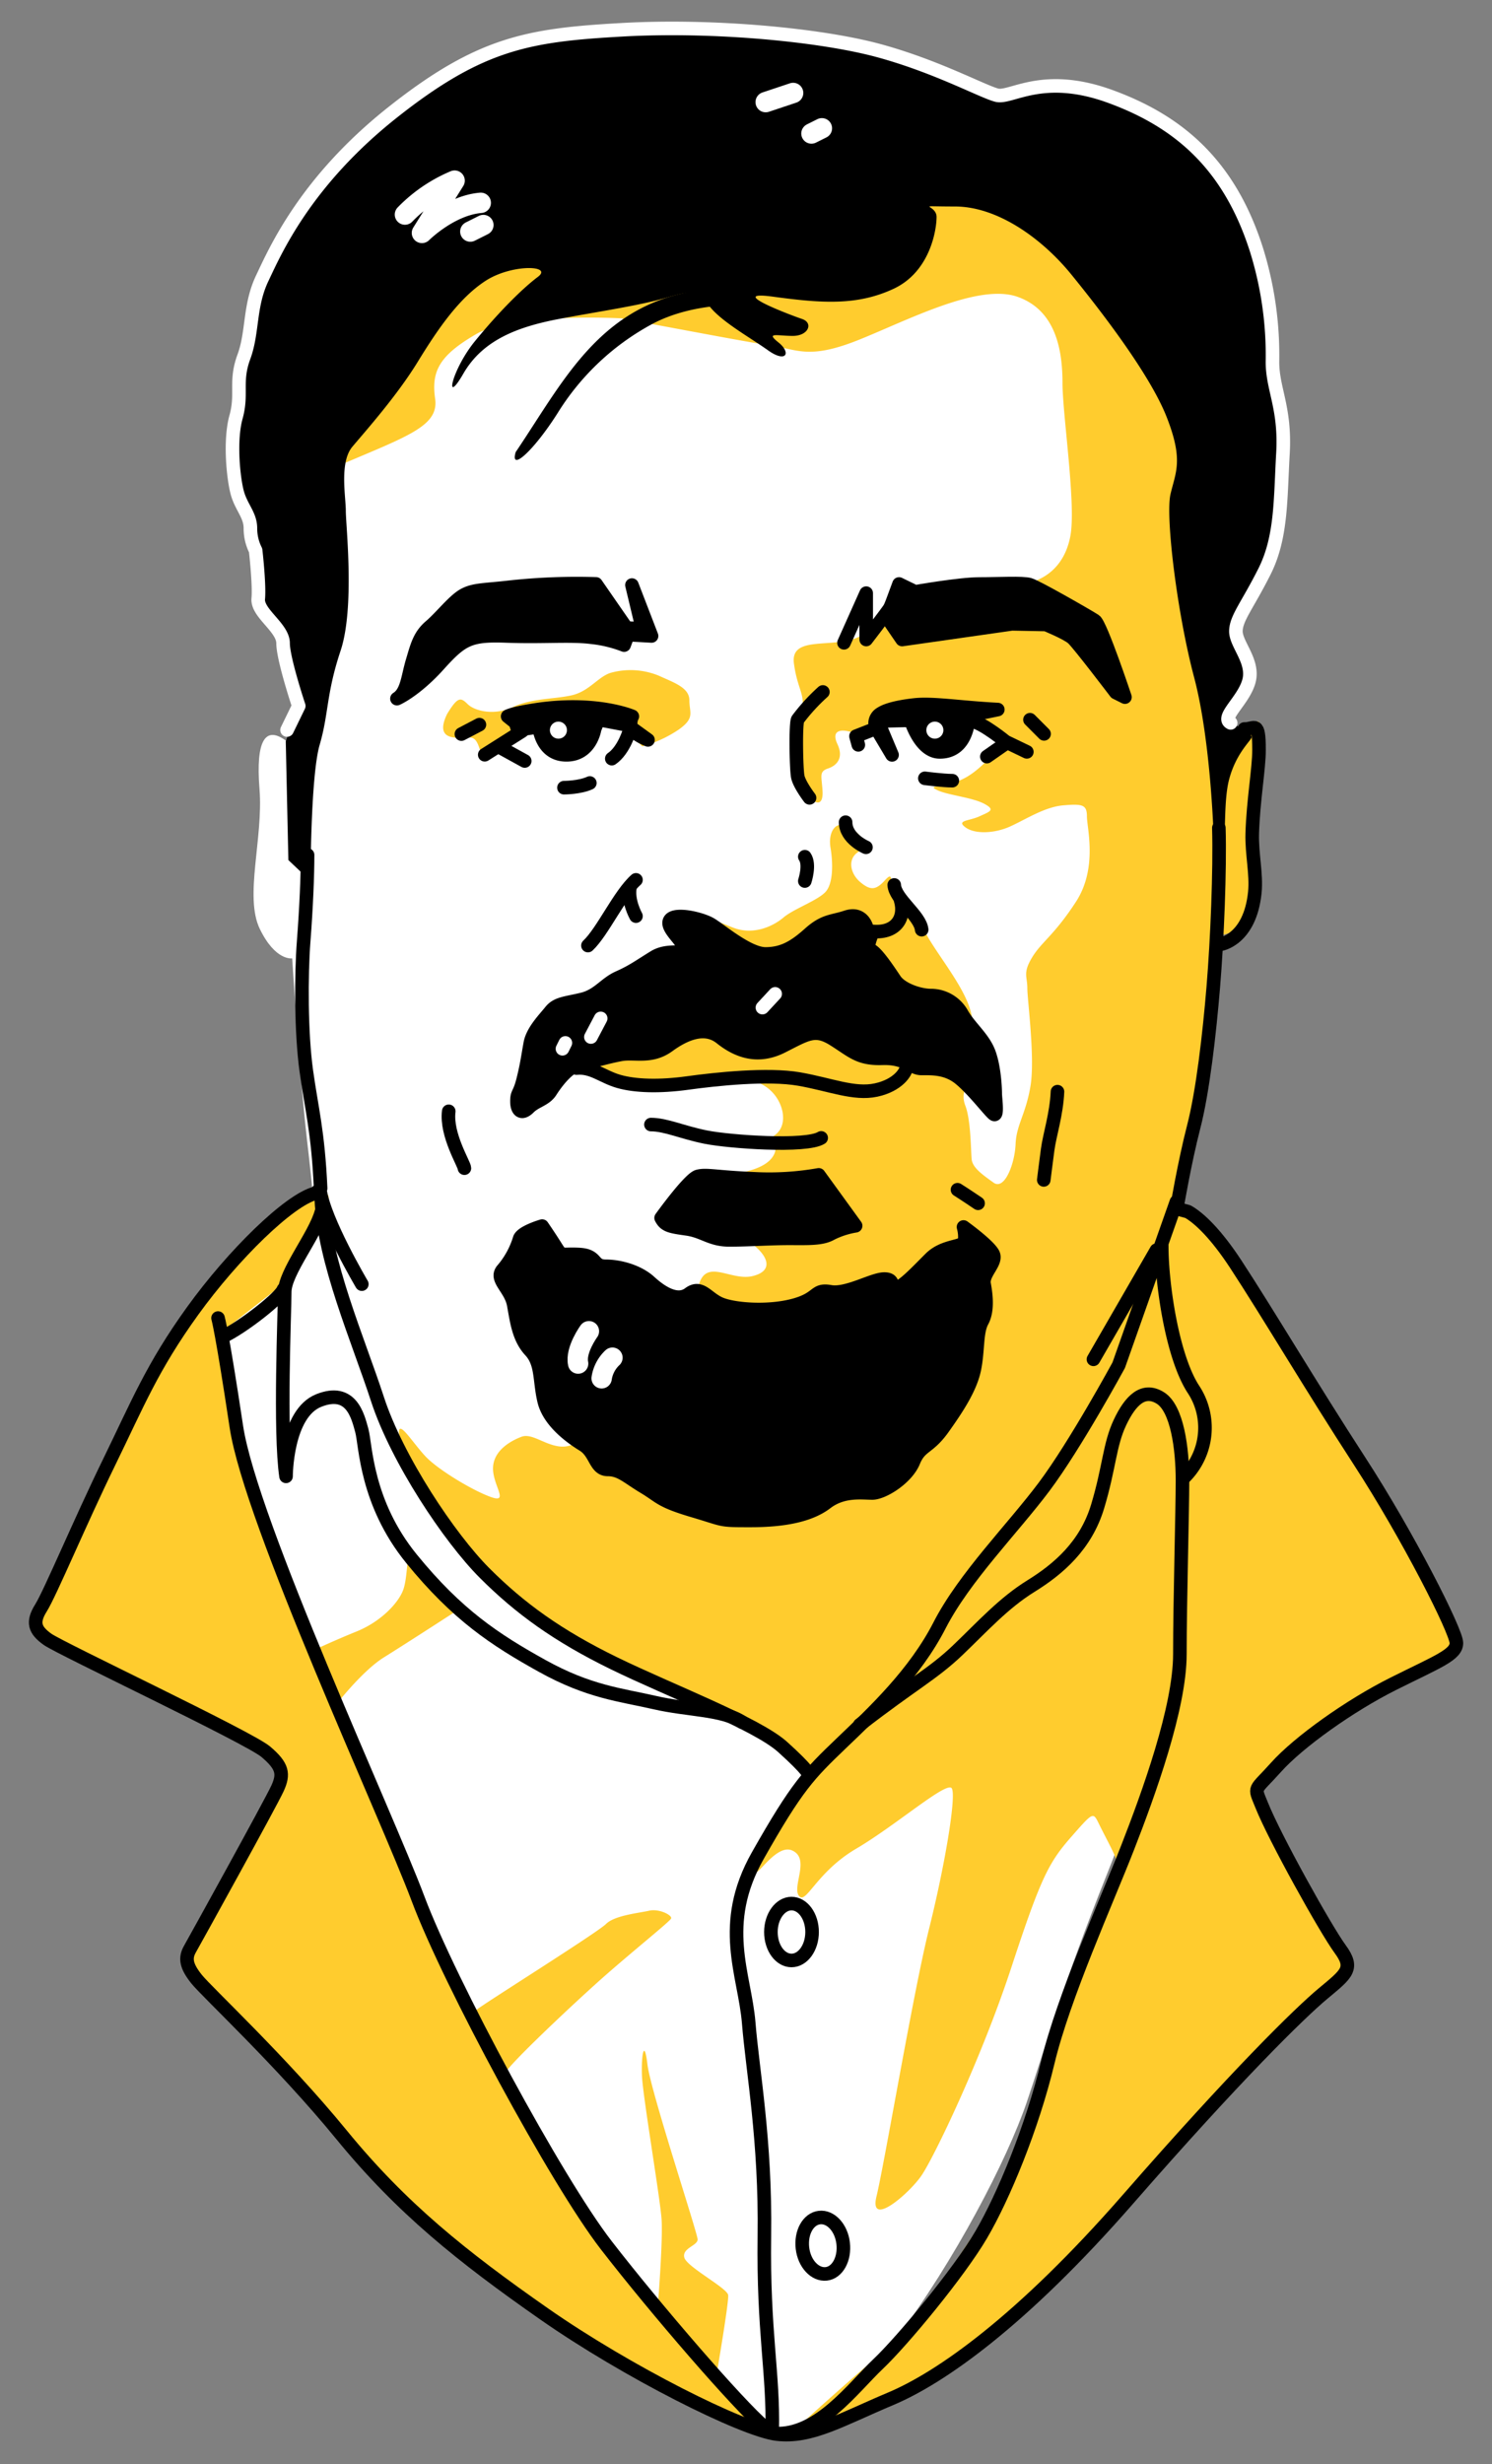
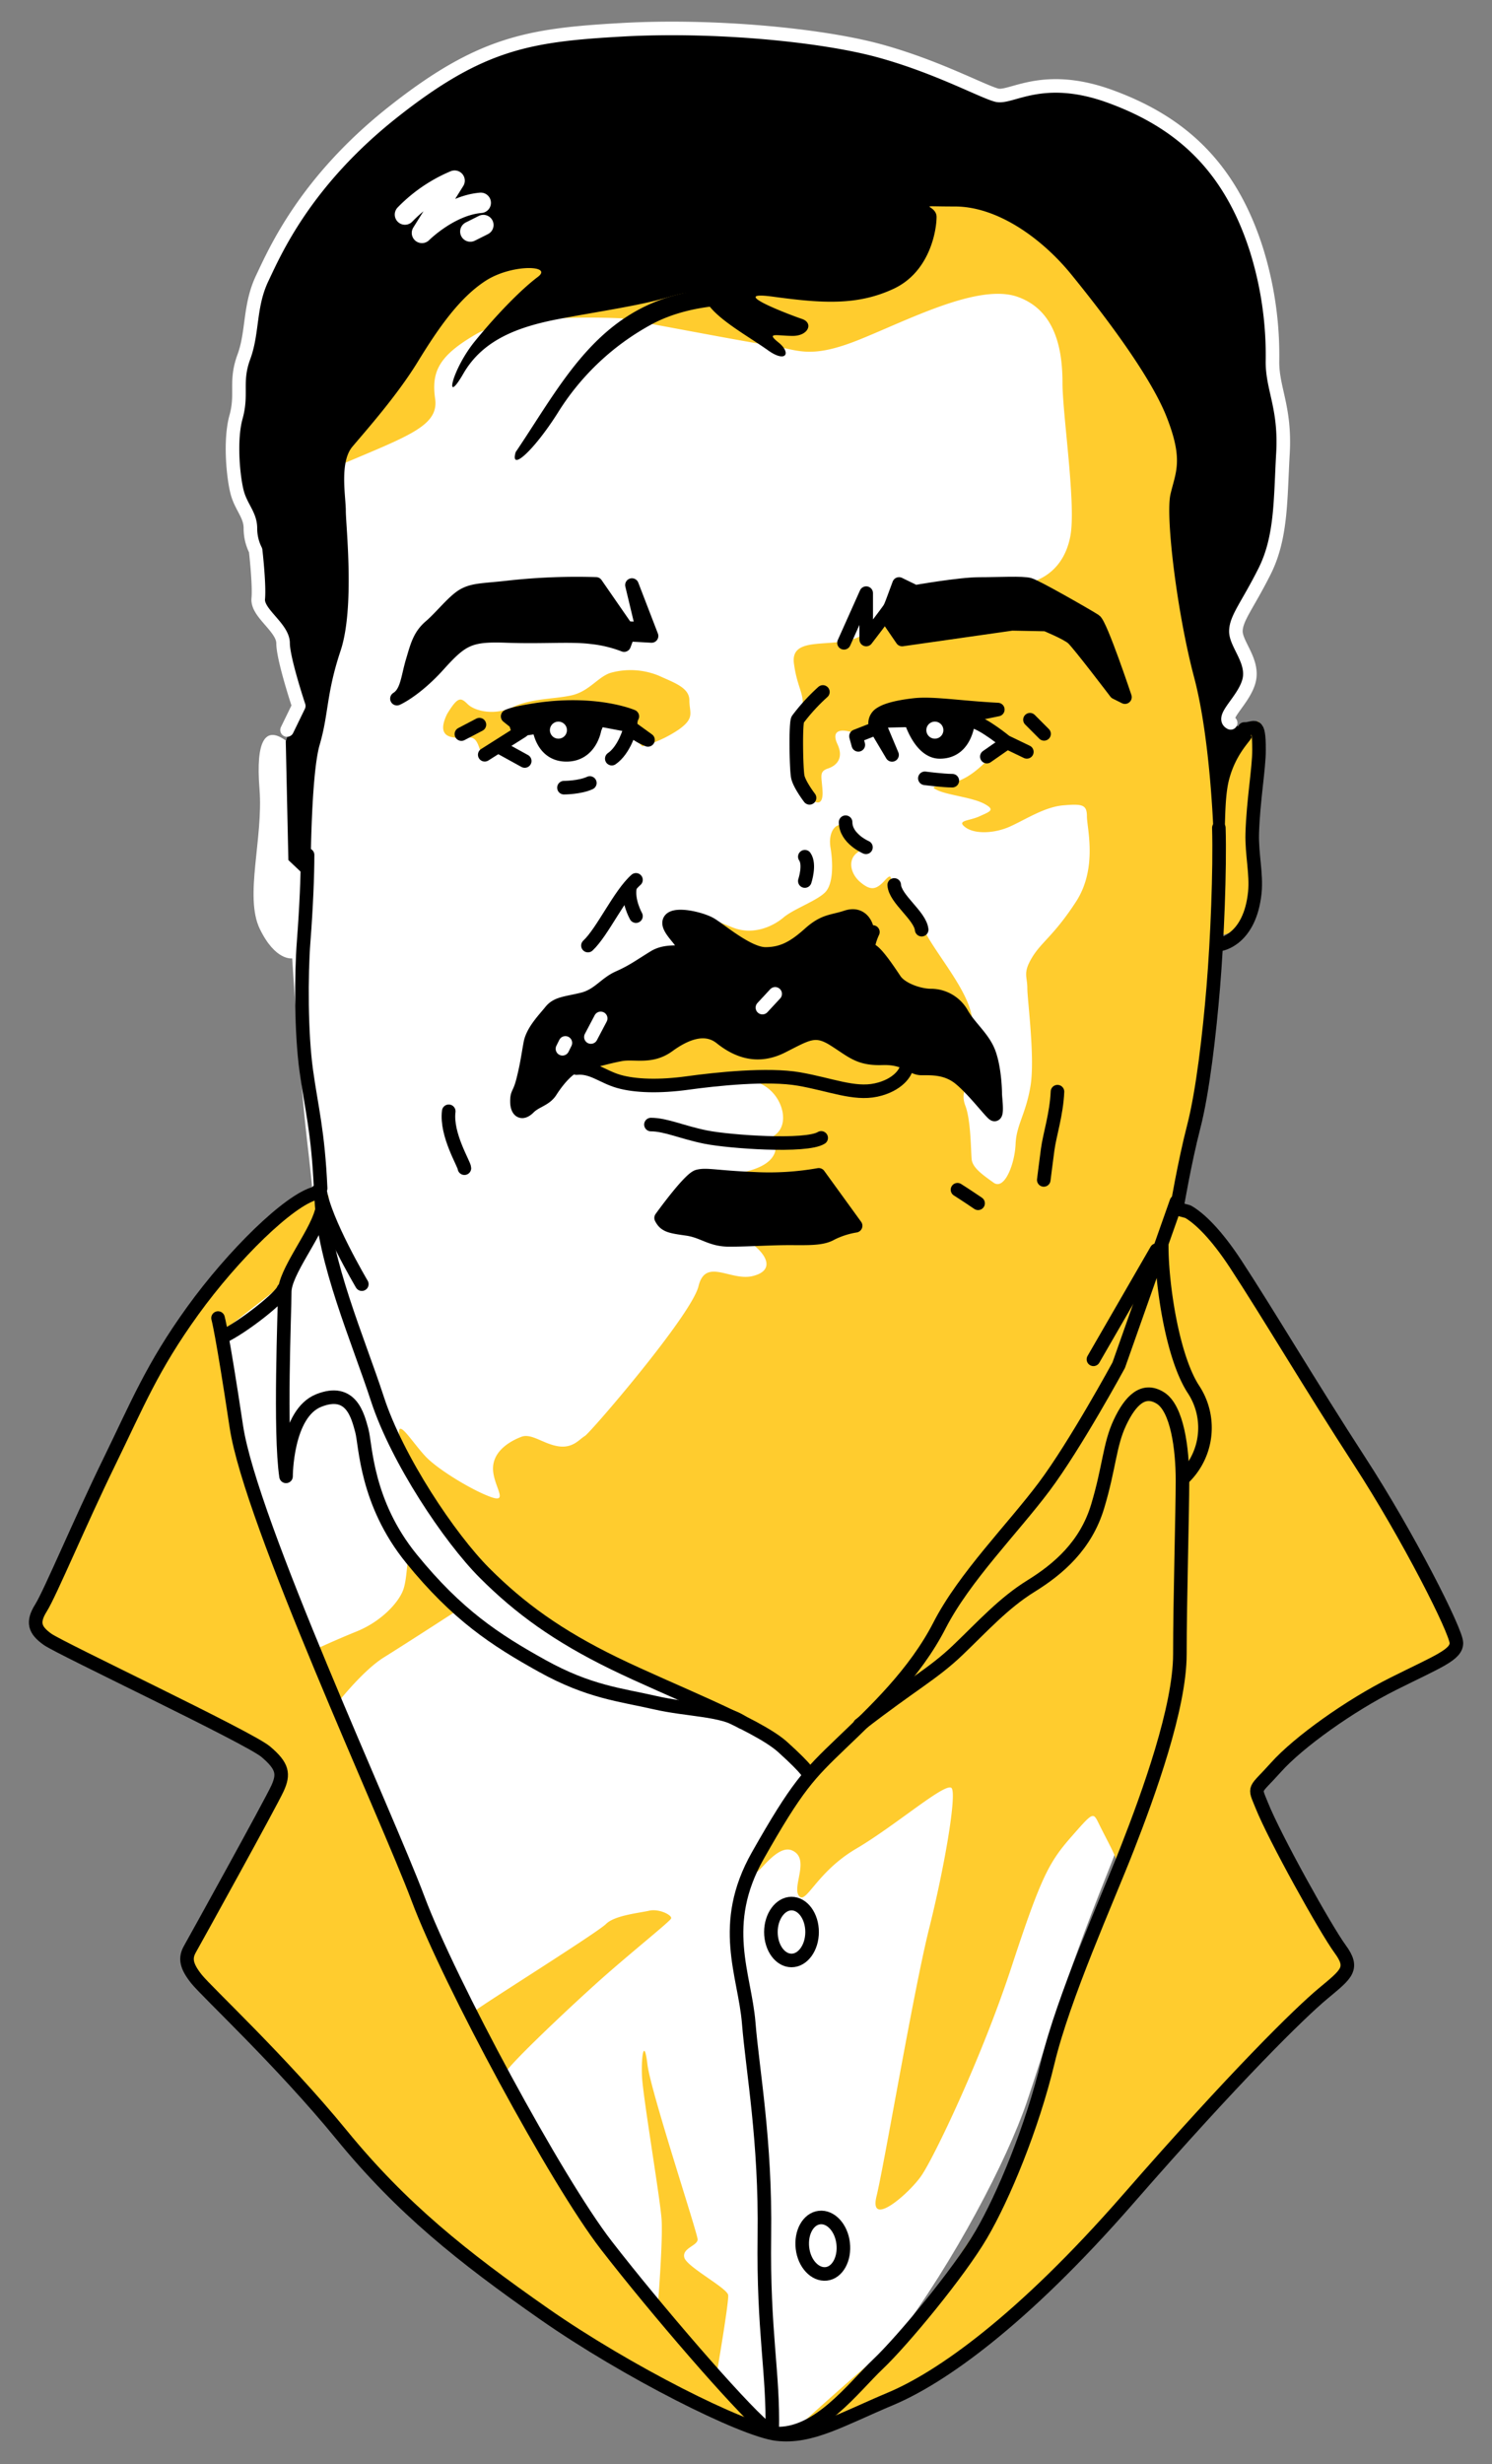
<svg xmlns="http://www.w3.org/2000/svg" id="Layer_12" data-name="Layer 12" viewBox="0 0 439.78 726">
  <rect x="0" y="0" width="439.78" height="726" fill="#808080" stroke="none" />
  <defs>
    <style>.cls-1{fill:#fff;}.cls-1,.cls-2,.cls-3,.cls-4,.cls-5,.cls-6,.cls-7{fill-rule:evenodd;}.cls-2{fill:#ffcc2e;}.cls-4,.cls-6,.cls-7{fill:none;}.cls-4,.cls-5{stroke:#000;}.cls-4,.cls-5,.cls-6,.cls-7{stroke-linecap:round;stroke-linejoin:round;}.cls-4,.cls-5,.cls-6{stroke-width:4px;}.cls-6,.cls-7{stroke:#fff;}.cls-7{stroke-width:6px;}</style>
  </defs>
  <title>Utkin_1</title>
  <path class="cls-1" d="M64.15,392.17c3.46,33.51,16.95,78.59,47.38,145.62s55.09,112.5,71.28,132.14,39.68,42.38,39.68,42.38l5.39,5s18.88-5,36.21-28.12,32.75-52.78,38.53-69.73,10-33.14,23.89-67.81,20-62.41,20.8-87.07-1.54-25.42,2.7-33.51,3.08-11.95-.39-19.65-9.63-38.53-10-48.54-8.86-16.57-4.81-84.18,14.44-110.95,2.31-141-17.34-88.42-72.81-84.37-123.09,10.4-152,35.82S86.88,123.84,88,154.47s1.74,67.61-4,63.56-8.67,0-7.51,14.45-4.53,31.69.09,41.22,9.54,8.67,9.54,8.67,2.31,35.83,4.33,53.16,1.73,17.34,1.73,17.34Z" />
  <path class="cls-2" d="M345.32,356.2c2.31-1.54,9.24,1.54,18.88,16.18s22.34,36.21,36.59,58.17,28.51,50.09,28.51,53.55-5.39,5.4-18.49,11.95-28.12,17.33-34.67,24.65-6.55,5.4-4.24,11.17c3.85,9.64,18.88,36.6,23.12,42.38s1.92,7.32-5,13.1-25.81,24.27-57.41,60.49-55.47,52.77-70.11,58.94S239,718.34,229,717.18s-44.3-18.49-68.57-35.44-42-31.21-59.72-52.78S61,587,57.92,583.11,54.45,577,56,574.25,79.88,531.1,81.8,526.87s1.55-6.55-3.46-10.79S17.85,485.64,14,483s-4.62-5-1.93-9.25,11.56-25.43,20-42.76,12.71-28.13,24.65-44.69S85.27,353.5,93,351.58s1.5,6.82,1.5,6.82l-4.63,4.85-.92,7.63-3,1.85-1.85,5.08-18.95,14.8s6.24,31.66,9.71,45.07,17.1,48.77,17.1,48.77,5.78-2.77,13.18-5.77S117.82,471.89,119,468s.92-10.4,1.85-9.48S137,473.05,137,473.05,119.9,484.14,113.2,488.3s-14.8,14.8-14.8,14.8,40,90.84,41.84,89.22,35.83-22.88,38.37-25.43,9.71-3.23,12.72-3.92,6.93,1.38,6.47,2.31-9.71,8.32-18.72,16.18S149,609.2,149,610.81s12.48,24.27,16.41,29.36,28.43,40,28.43,40,1.62-19.88,1.16-26.35-5.55-36.29-5.78-42.3.69-11.1,1.62-3.24,14.79,49.7,14.79,51.55-4.62,2.54-3.93,5.31,12.71,9,12.94,11.1-3.46,23.58-3.46,23.58,7.16,7.16,12.48,12.94,9.48,4.16,9.48,4.16,18.26-16.64,27.27-24S281,667.21,287.26,658s11.09-23.12,14.79-33.06,26.81-76.28,26.81-77.2-2.54-5.55-4.62-9.71-1.62-4.62-8.32,3-9,11.78-17.8,38.6-22.88,56.17-26.58,61.48-15.49,15.49-13.18,6,10.87-60.33,15.49-78.82,8.09-39.06,6.7-41.37-16.41,10.86-28.2,17.79-14.79,16.65-16.87,13.87,3.47-11.09-2.08-13.4-13,12.94-9.94,3,15.72-25.66,15.72-25.66-.7-1.38-8.79-8.09-30-17.1-45.53-23.57-22.89-10.64-40.69-28.2-26.81-37.91-26.58-40.92,4.16,3.47,7.86,7.4,14.1,10.17,19.42,12,.23-3.7.46-8.79,5.32-7.85,8.32-9,6.47,2.08,10.86,2.77,6.25-2.08,7.86-3,31.44-35.6,33.52-44.15,9.48-1.39,16-3,4.16-6.24-.23-9.47-12.25-7.4-13.41-11.33-2.31-8.32,3.47-8.78,13.64-1.62,16.18-5.78-3.47-4.16-.92-5.32,4.39-3.47,3.69-7.63a11.82,11.82,0,0,0-10.4-9.47c-6-.7-20.11,2.08-32.82,1.15s-15-3.24-12.25-5.32,21-16.41,28-26.12,2.54-14.1,2.54-16.64,4.39-.23,10.4,2.08,11.79-.46,14.79-3,9.71-4.86,12.26-7.4,2.31-9,1.61-13.18,1.16-7.85,4.63-6.47,7.16,5.55,3.7,7.63-2.55,6.47.46,9,4.62,2.32,7.16-.46,1.39,0,2.78,1.16,6.24,7.86,9,13.64,11.1,15.48,13.41,23.11.46,18.26,0,20.11-3,4.16-1.39,8.32,1.62,13.18,1.85,15.72,3.24,4.62,6.47,6.94,6.24-5.55,6.48-11.33,3-8.78,4.39-17.11-.93-25.42-.93-28.89-1.38-4.39,1.39-9,6.47-6.48,12.94-16.42,3.24-21.72,3.24-25.19-1.39-3.7-6.93-3.24-11.1,4.16-15.72,6.24-10.4,2.31-13.18.23,1.16-1.84,4.16-3.23,4.86-1.85,1.39-3.7-10.63-2.54-13.64-3.93-.23-.92,4.62-2.31,7.86-4.62,10.64-7.17,7.63-2.77,0-7.39-17.8-5.32-25-5.78-11.79,6.7-15.48,5.54-6.24-.46-4.4,3.47,0,6.24-2.77,7.17-1.85,2.31-1.62,6.7-2.08,4.09-4.39,1.08c-6.06-7.88-4.62-15.6-2.31-22.54s-.58-7.51-1.73-16.18,12.13-4,19.64-8.09,37.57-14.45,45.66-15,14.44-5.2,16.18-14.45-2.32-35.83-2.32-45.07-1.73-21.39-13.29-25.43-32.36,6.93-46.8,12.71-17.92,2.89-25.43,1.74-19.65-3.47-44.5-8.09c0,0-31.78-1.74-42.76,4.62s-13.29,11-12.14,19.07-8.09,11-28.31,19.65S85.56,100,106.75,77.64s127.51-39.29,173.74-33.9S368.33,92.28,366,132.35c-1.65,28.53-.56,58.23.21,73,.1,2-4,4.37-3.88,5.76.17,2.83,4.44,3.71,4.44,3.71l4.24-2.31s0,12.33.38,21.58c.14,3.16-1.6,7.33-1.8,11.2-.38,7.43.52,14.65.26,17.69-.38,4.62-2.69,12.33-11.55,12.71C358.32,275.66,351.48,340.4,345.32,356.2Z" />
  <path class="cls-2" d="M131.79,210.36c3.18-5.2,4-4.91,6.06-2.89s7.81,3.47,13.3.87,12.13-2.31,17.33-3.47,7.8-5.49,11.56-6.64a21.93,21.93,0,0,1,14.16.86c4.33,2,9,3.47,9,7.23s1.73,5.2-3.18,8.67a36.55,36.55,0,0,1-10.69,4.91s-9-9.25-16.76-9.25-15.89,1.73-19.94,5.2-7.51,7.23-9.53,7.23-1.45-5.78-4.63-5.78S127.74,218.74,131.79,210.36Z" />
  <path class="cls-3" d="M91.53,259.58,85,253.41l-.77-35L88.06,208s-4.62-13.86-4.62-18.49-7.71-8.86-7.32-13.1-.77-14.25-.77-14.25a14.37,14.37,0,0,1-1.54-6.55c0-3.85-2.7-6.16-3.86-10.4s-2.31-15.41-.38-22.35-.39-10.4,2.31-17.72,1.54-15,5.39-23.11S90,53.47,115.8,33.05s40.07-22.73,67.42-24.27,58.94,1.54,75.89,6.16,30.44,12,34.68,13.1,13.48-6.93,33.51.39,35.14,20,43.15,45.46a104.53,104.53,0,0,1,4.62,32.74c0,8.09,3.86,13.49,3.09,27s-.39,24.66-5.4,34.67-8.47,13.87-8.47,17.72,5.39,8.87,3.85,14.64-8.48,10.79-5.39,12.33,6.16,2.7,6.16,4.24c0,.85-4.56,4.55-6.63,12.47-1.69,6.44-.81,17.22-1.85,19.12-2.31,4.24-2.69-1.93-2.69-1.93s-.77-28.5-5.78-47.38-8.48-47.39-6.94-53.94,3.86-10-1.15-22.73-19.65-31.59-28.12-42-21.58-20-34.29-20-5.4-.77-5.4,3.08-1.92,16.18-12.71,21.19-21.19,4.24-35.44,2.31,5,5.39,8.47,6.55,1.93,5-2.69,5-8.09-1.16-4.24,1.92,2.31,6.17-3.08,2.32S212.5,94.69,209,90.07s-4.62-4.63-12.71-2.31-18.88,3.85-31.21,6.16-22.73,6.16-28.51,16.18-3.46-1.16,3.47-9.63,13.87-15.41,18.49-18.88-7.7-3.85-15.41,1.16-13.87,13.87-20,23.88-15.41,20.42-19.26,25-1.93,14.64-1.93,18.88,2.7,28.51-1.54,41.22-3.47,18.5-6.17,27.74S91.53,259.58,91.53,259.58Z" />
  <path class="cls-4" d="M233.3,560.87c3.35,0,6.07,3.75,6.07,8.38s-2.72,8.38-6.07,8.38-6.07-3.75-6.07-8.38S230,560.87,233.3,560.87Z" />
  <path class="cls-4" d="M241.53,653.38c3.33-.4,6.47,3,7,7.59s-1.69,8.65-5,9-6.47-3-7-7.59S238.2,653.78,241.53,653.38Z" />
  <path class="cls-4" d="M94.71,357.17c-1.93,6.93-10.79,17.72-10.79,23.5s-1.54,41.22.39,54.32c0,0,0-18.49,9.63-22.34s11.55,4.62,12.71,8.86,1.16,21.19,14.64,37.75,24.66,23.89,38.53,31.59,23.11,8.48,33.13,10.79,20,1.93,25.81,5.78" />
  <path class="cls-4" d="M65.81,393.77c5.78-2.7,17-11.56,17.73-13.87" />
  <path class="cls-4" d="M225.31,715.07c-7.71-6.55-32-34.67-46.62-53.55s-46.23-77.44-55.47-102.09S73.9,448.48,69.67,420.35s-5.4-32-5.4-32" />
  <path class="cls-4" d="M253.43,508.19c15.41-11.94,21.58-15,28.9-22s13.48-13.87,21.57-18.88,16.18-11.94,19.65-23.5,3.47-18.1,6.55-24.65S337,408.79,342,411.88s6.55,15,6.55,24.27-.77,35.44-.77,51.24-9.25,41.22-15.41,57-18.88,43.92-23.5,63.18-13.1,39.69-19.65,50.86-23.11,31.2-30.43,38.14S241.1,717.77,228.39,717" />
  <path class="cls-4" d="M342.43,367.19c0,11.17,3.08,32.36,9.24,42a20.55,20.55,0,0,1-2.7,26.2" />
  <path class="cls-4" d="M322.3,400.51l18.58-32.17" />
  <path class="cls-4" d="M227.62,716.23c.39-17-2.7-29.28-2.31-57.41s-3.47-48.54-4.62-62.79-8.87-28.9,2.69-49.32,15-23.88,24.66-33.13,21.57-20.42,28.89-34.67,21.58-28.51,30.82-40.84,22-35.83,22-35.83l17-48.15" />
  <path class="cls-4" d="M94.71,353.32c.77,18.49,10.78,41.22,16.56,58.94s21.19,40.84,31.59,51.24S164.44,482,181,490.08s42,17.72,49.7,24.66,7.71,8.09,7.71,8.09" />
  <path class="cls-4" d="M94.32,350.62c1.16,8.86,12.33,27.74,12.33,27.74" />
  <path class="cls-4" d="M90.66,251.9c0,6.16-.38,15.41-1.15,25.43s-.77,27,.77,38.14,3.46,17.72,4.23,34.67L93,351.58c-7.71,1.92-24.27,18.1-36.22,34.67S40.58,413.6,32.11,430.94s-17.34,38.52-20,42.76S10.15,480.25,14,483s59.33,28.89,64.34,33.13,5.39,6.55,3.46,10.79S57.53,571.56,56,574.25s-1.15,5,1.93,8.86S83,607.38,100.68,629s35.45,35.83,59.72,52.78S219,716,229,717.18s18.88-4.24,33.52-10.4S301,684.05,332.6,647.84s50.47-54.71,57.41-60.49,9.24-7.32,5-13.1-19.27-32.74-23.12-42.38c-2.31-5.77-2.31-3.85,4.24-11.17s21.57-18.11,34.67-24.65,18.49-8.48,18.49-11.95-14.25-31.59-28.51-53.55-27-43.53-36.59-58.17c-5.8-8.82-10.63-13.44-14.05-15.39l-3.29-.88s2.31-13.68,5-24.08,4.63-27.35,5.78-41.22,2-34.56,1.64-46.89" />
  <path class="cls-4" d="M272.61,229.32s5.32.7,8.09.7" />
  <path class="cls-4" d="M303.59,212.06l4.16,4.17" />
  <path class="cls-4" d="M290.88,222.93l5.31-3.7" />
  <path class="cls-4" d="M286.72,212.53c3.23.69,9.71,6,9.71,6l6.24,3" />
  <path class="cls-5" d="M262.94,222.42l-4.65-7.81a3.31,3.31,0,0,1,1.38-4.39c1.38-.92,4.42-1.9,9.86-2.51s13.43.77,24.58,1.35l-8.55,1.77s0,10.71-8.55,10.71c-5.78,0-8.55-9.32-8.55-9.32l-9.71.23Z" />
  <path class="cls-4" d="M253,219.46l-.69-2.54,6.47-2.54" />
-   <path class="cls-5" d="M284,361.52s7.23,5.2,8.67,7.8-3.18,5.78-2.6,9,1.16,7.8-.58,11-1.15,8.67-2.31,14.16-4.91,11.27-9.24,17.34-6.65,4.91-8.67,9.82-9,9.25-12.14,9.25-8.67-.87-13.58,2.89-12.71,5.2-22.25,5.2-7.22,0-17-2.89-9.54-4-14.45-6.94-6.94-5.2-10.69-5.2-3.47-4.91-7.23-7.22-10.11-6.94-11.55-13-.58-11-4.05-14.74-4-8.67-4.91-13.58-5.78-7.51-3.18-10.4a25.39,25.39,0,0,0,4.91-9c.58-2,6.65-3.76,6.65-3.76s2,2.89,4,6.07,1.45,2,6.94,2.31,3.75,3.47,7.8,3.47,9.54,1.45,13,4.62,8.09,6.07,11.56,3.47,5.2,1.16,9,2.89,13.87,2.6,21.67.58,6.07-4.91,11-4.05,12.42-3.75,15.89-3.75,1.44,2.89,3.47,2.6,6.06-4.63,10.11-8.67,9.82-3.18,10.11-5.2A11.06,11.06,0,0,0,284,361.52Z" />
  <path class="cls-4" d="M282.23,350.54c2.31,1.45,6.07,4,6.07,4" />
  <path class="cls-4" d="M311.7,321.65c-.29,6.65-2.31,12.71-2.89,17.05s-1.15,8.95-1.15,8.95" />
  <path class="cls-4" d="M132.27,327.43c-.87,6.93,4.62,15.6,4.62,16.76" />
  <path class="cls-4" d="M185.72,261.26c-.86,4.05,1.74,8.67,1.74,8.67" />
  <path class="cls-4" d="M173.3,278.6c4.33-4.05,9.25-15,14.16-19.36" />
  <path class="cls-5" d="M194.87,358.85c1.16,2.31,2.78,2.54,7.63,3.23s6.94,3.24,12.48,3.24,12-.46,17.57-.46,9.71.23,12.48-1.39a24.91,24.91,0,0,1,7.17-2.31l-10.87-15a84,84,0,0,1-19,1.16c-11.33-.46-14.1-1.39-16.64-.7S194.87,358.85,194.87,358.85Z" />
  <path class="cls-4" d="M191.87,331.34c4.39,0,9.24,2.31,16.18,3.7s29.59,3,34,.23" />
  <path class="cls-4" d="M169.91,314.7c4.62-.47,7.63,2.54,12.48,3.93s12,1.61,20.34.46,23.58-2.78,32.83-1.16,16.18,4.63,22.65,3.24,9-5.32,9-6.94" />
  <path class="cls-5" d="M255.72,274.61c-.23-2.54-2.08-5.78-6.24-4.39s-6.47.92-10.86,4.85-7.86,6-13,6-13.4-7.16-16.18-8.78-10.63-3.47-12-1.16,4.16,6.24,4.16,8.32-4.62,0-8.78,2.55-6.24,4.16-10.4,6-6,5.31-10.87,6.47-7.39,1.16-9.24,3.47-5.32,5.78-6,9.47-.93,6-2.08,10.64-1.85,3.7-1.85,6.47,1.39,3.93,3.47,1.85,4.85-2.31,6.47-4.86,5.08-7.16,8.32-7.86,8.55-2.31,12.48-3,8.79,1.16,13.87-2.54,10.87-6,15.49-2.31,10.63,6.24,18,2.54,9.71-5.55,15.25-2.08,7.4,5.78,14.34,5.55,8.55,3,11.55,3,7.4-.23,11.33,3,8.49,9.24,9.88,10.4.52-4.63.52-6-.23-7.63-1.85-12-5.55-7.4-7.86-11.33a10.48,10.48,0,0,0-9.24-5.55c-3.47,0-8.79-1.85-10.64-4.62s-5.54-8.32-7.16-8.78.69-5.32.69-5.32S256,277.15,255.72,274.61Z" />
-   <path class="cls-4" d="M265.43,265.13c1.62,5.32-1.38,10.17-8.78,9.25" />
  <path class="cls-4" d="M263.58,260.74c.23,4.16,7.63,9,8.09,13.18" />
  <path class="cls-4" d="M249.25,242.25c0,4.85,6,7.4,6,7.4" />
  <path class="cls-4" d="M237.23,252.42c1.62,2.31,0,7.17,0,7.17" />
  <path class="cls-4" d="M242.55,203.88a56.32,56.32,0,0,0-7.4,8.09c-.69,1.15-.46,14.56,0,16.87s3.47,6.24,3.47,6.24" />
  <path class="cls-4" d="M248.77,189.4l6.55-14.64v13.67s5.53-7.17,7.52-10" />
  <path class="cls-5" d="M261.29,181.69l4.62,6.74,32.37-4.62,10,.19s6.17,2.51,7.9,4.05,12.71,16,12.71,16l2.7,1.35s-7.13-21.39-8.86-22.54-17.14-10-19.26-10.6-9.06-.19-14.84-.19-18.87,2.31-18.87,2.31L265,172.06,263,177.45Z" />
  <path class="cls-5" d="M117,205.85s5.4-2.31,12.33-10,9.25-8.86,20-8.47,18.87-.39,25,.38a37.34,37.34,0,0,1,9.63,2.31l1.15-3.08,6.94.39-5.78-15,3.08,12.87-4.68-.21-9-13a183.73,183.73,0,0,0-25,.93c-7.86.92-10.86.69-13.87,2.31s-6.7,6.47-9.94,9.24-3.93,5.78-5.31,10.41S120,204,117,205.85Z" />
  <path class="cls-4" d="M136,216.29l5.31-2.78" />
  <path class="cls-5" d="M191,218s-4.16-1.61-4.85-3.46a4.43,4.43,0,0,1,.23-3.47s-10.86-4.7-28.89-1.85c-6.95,1.1-7.86,1.85-7.86,1.85l2.31,1.85.69,2.13,6.24-.92s.7,8.27,8.09,8.27c7.17,0,8.32-7.63,8.32-7.63L176.4,212l8.55,1.62Z" />
  <path class="cls-4" d="M180.33,223.53c3.7-2.54,5.32-8.55,5.32-8.55" />
  <path class="cls-4" d="M142.88,222.38l11.06-7" />
  <path class="cls-4" d="M154.67,224.22l-6.7-3.69" />
  <path class="cls-4" d="M173.86,230.7c-3,1.38-7.63,1.38-7.63,1.38" />
  <path class="cls-3" d="M152,133.21C167,111,178,87,211.48,85l5.78,4.91s-13.87-.58-25.43,5.78a74.1,74.1,0,0,0-27.45,26C157.45,132.63,150.22,139.28,152,133.21Z" />
  <path class="cls-6" d="M84.61,215.09,88.06,208l-.33-1c-1.06-3.29-4.29-13.61-4.29-17.48,0-4.62-7.71-8.86-7.32-13.1s-.77-14.25-.77-14.25a14.37,14.37,0,0,1-1.54-6.55c0-3.85-2.7-6.16-3.86-10.4s-2.31-15.41-.38-22.35-.39-10.4,2.31-17.72,1.54-15,5.39-23.11S90,53.47,115.8,33.05s40.07-22.73,67.42-24.27,58.94,1.54,75.89,6.16,30.44,12,34.68,13.1,13.48-6.93,33.51.39,35.14,20,43.15,45.46a104.53,104.53,0,0,1,4.62,32.74c0,8.09,3.86,13.49,3.09,27s-.39,24.66-5.4,34.67-8.47,13.87-8.47,17.72,5.39,8.87,3.85,14.64-8.48,10.79-5.39,12.33" />
-   <path class="cls-7" d="M239.18,39.34l3.08-1.54" />
-   <path class="cls-7" d="M225.69,30.09l8.09-2.7" />
  <path class="cls-7" d="M138.63,68.23l3.85-1.93" />
  <path class="cls-7" d="M119.36,63.22a44.28,44.28,0,0,1,14.64-10l-9.63,15.41s8.09-8.09,17.34-8.87" />
  <path class="cls-6" d="M228.49,292.83l-3.76,4.05" />
  <path class="cls-6" d="M166.65,307.28l-.86,1.73" />
  <path class="cls-6" d="M177.06,300.06l-2.89,5.49" />
  <path class="cls-7" d="M177.34,406.1a10.46,10.46,0,0,1,3.18-6.07" />
  <path class="cls-7" d="M170.41,401.76c-.87-4,3.18-9.53,3.18-9.53" />
  <path class="cls-1" d="M164.59,212.62a2.51,2.51,0,1,1-2.5,2.51A2.51,2.51,0,0,1,164.59,212.62Z" />
  <path class="cls-1" d="M275.55,212.62a2.51,2.51,0,1,1-2.5,2.51A2.5,2.5,0,0,1,275.55,212.62Z" />
  <path class="cls-4" d="M366.79,214.79c3,.13,4.32-2.87,4.32,6.13,0,5.57-1.72,15-2,24.67-.17,6,1.31,12,.76,17.36-1.43,14-10.09,15.27-10.09,15.27" />
</svg>